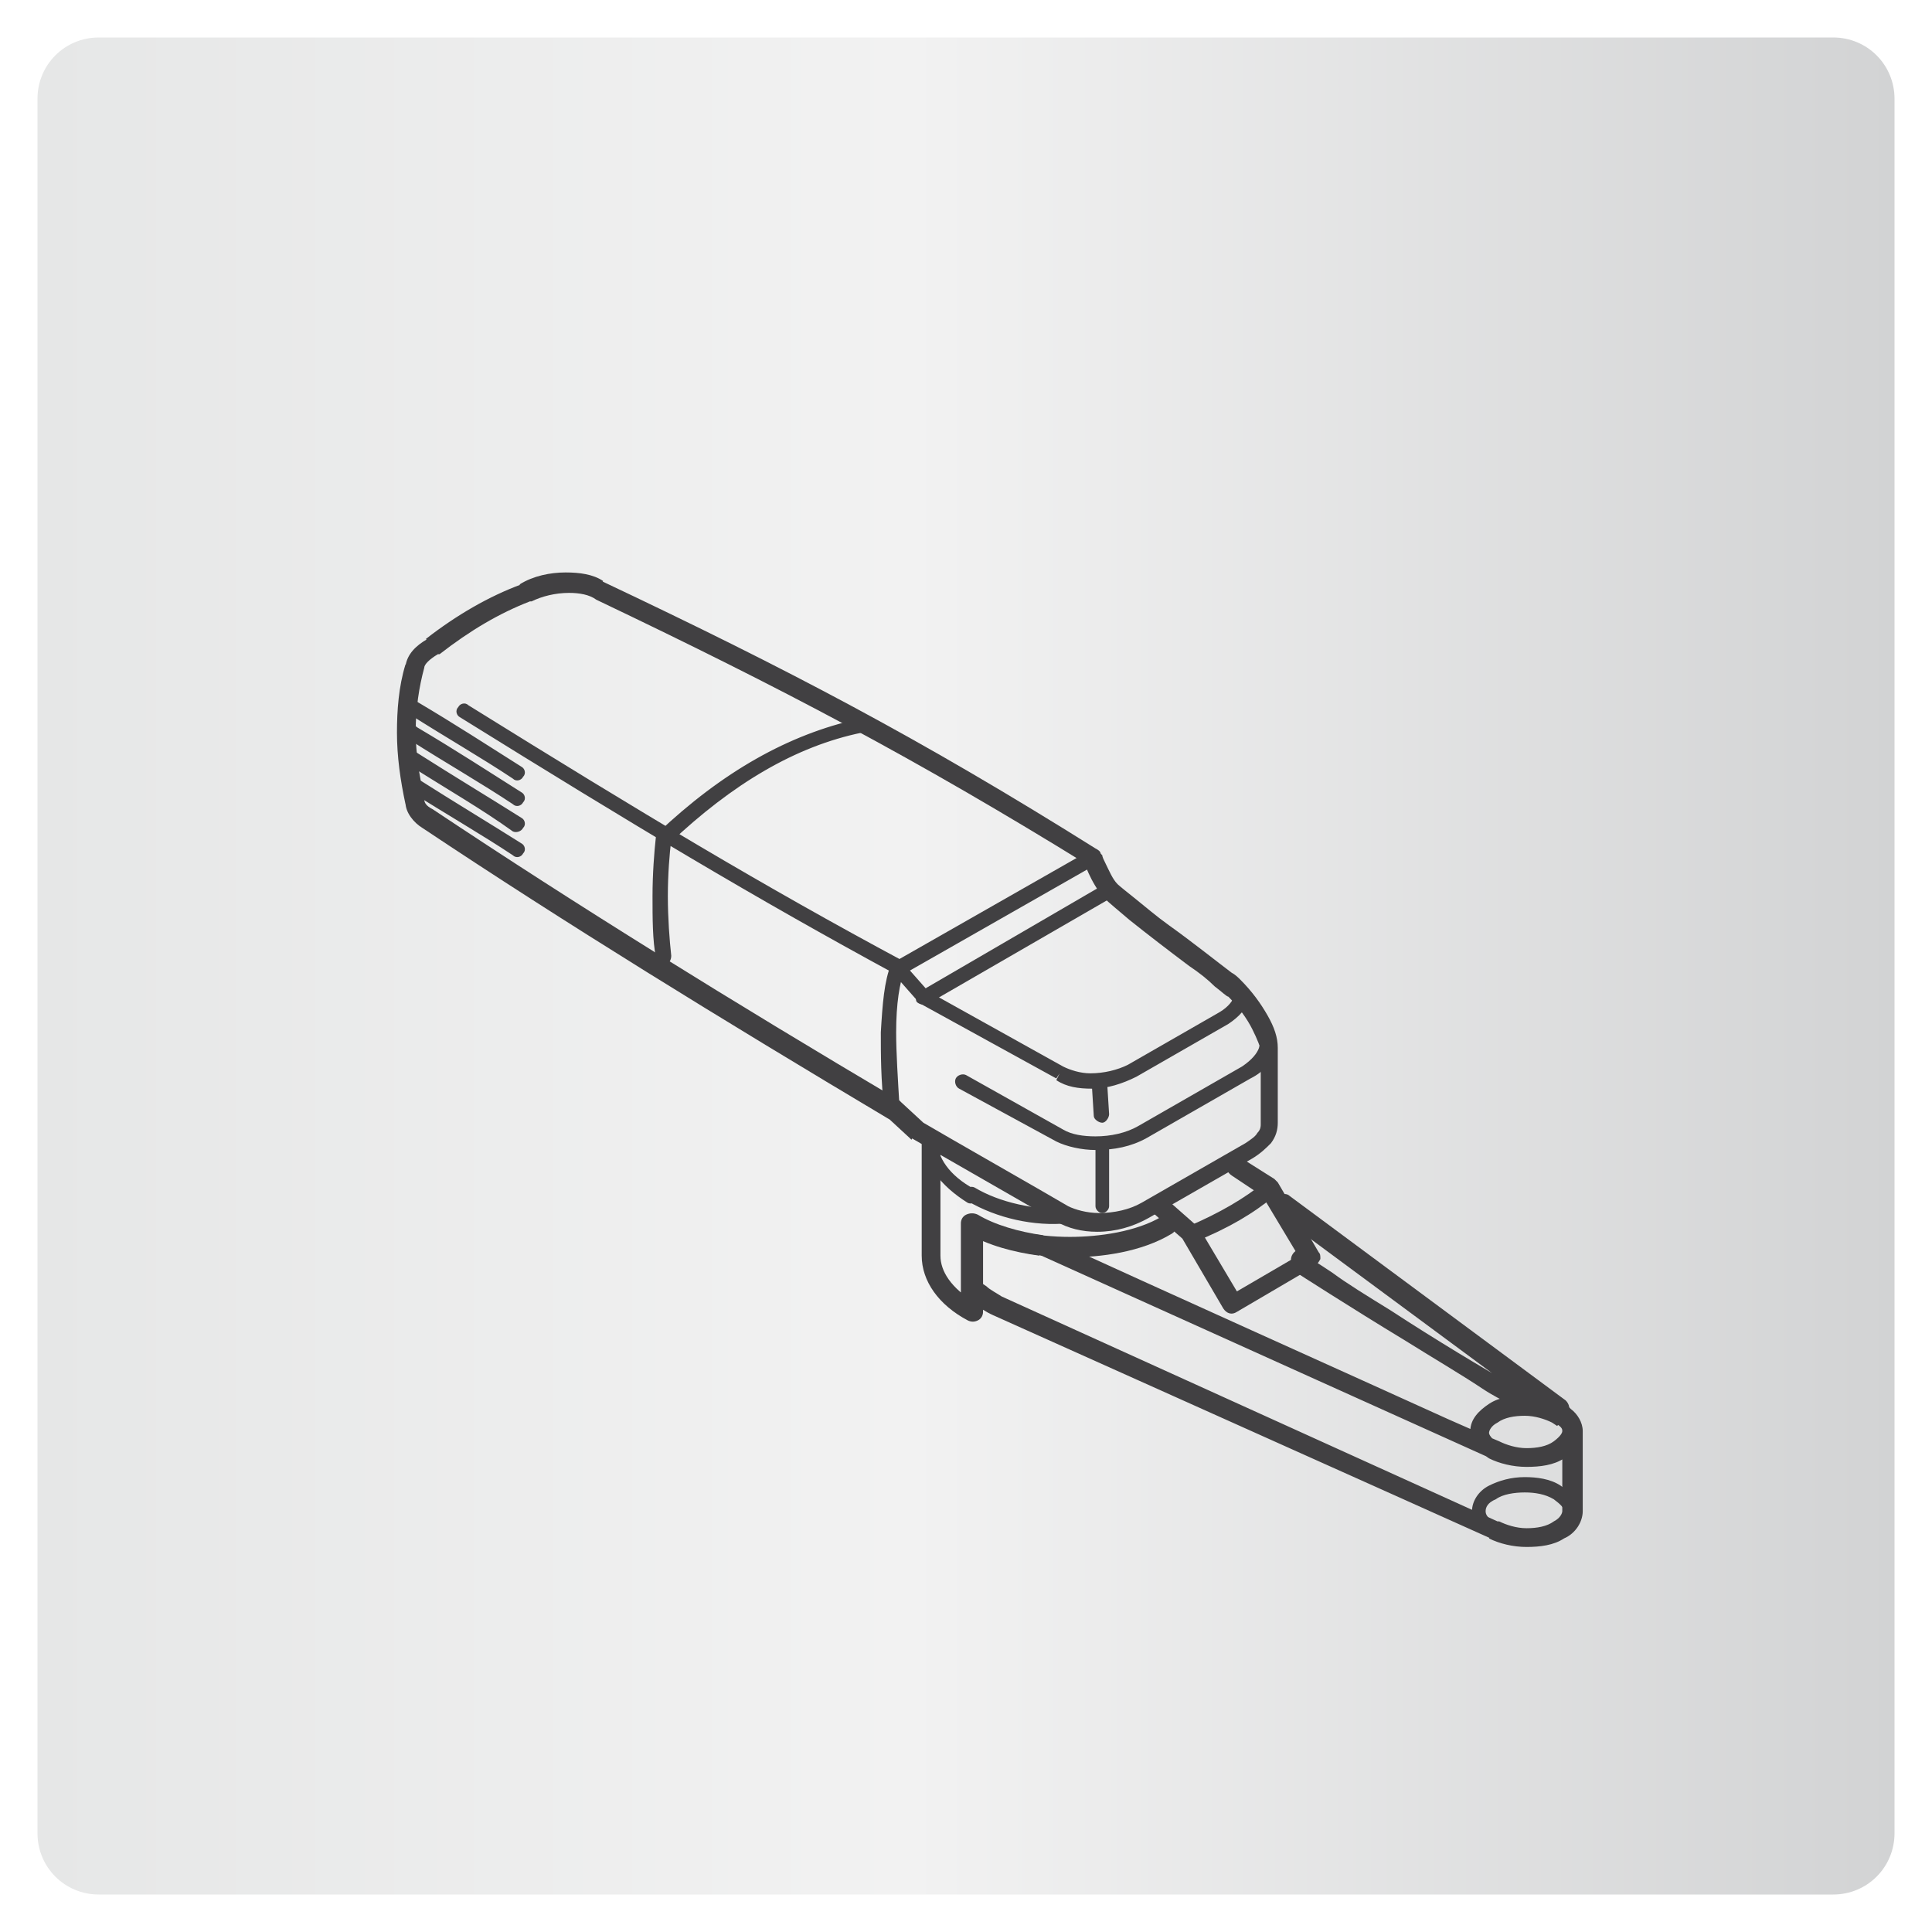
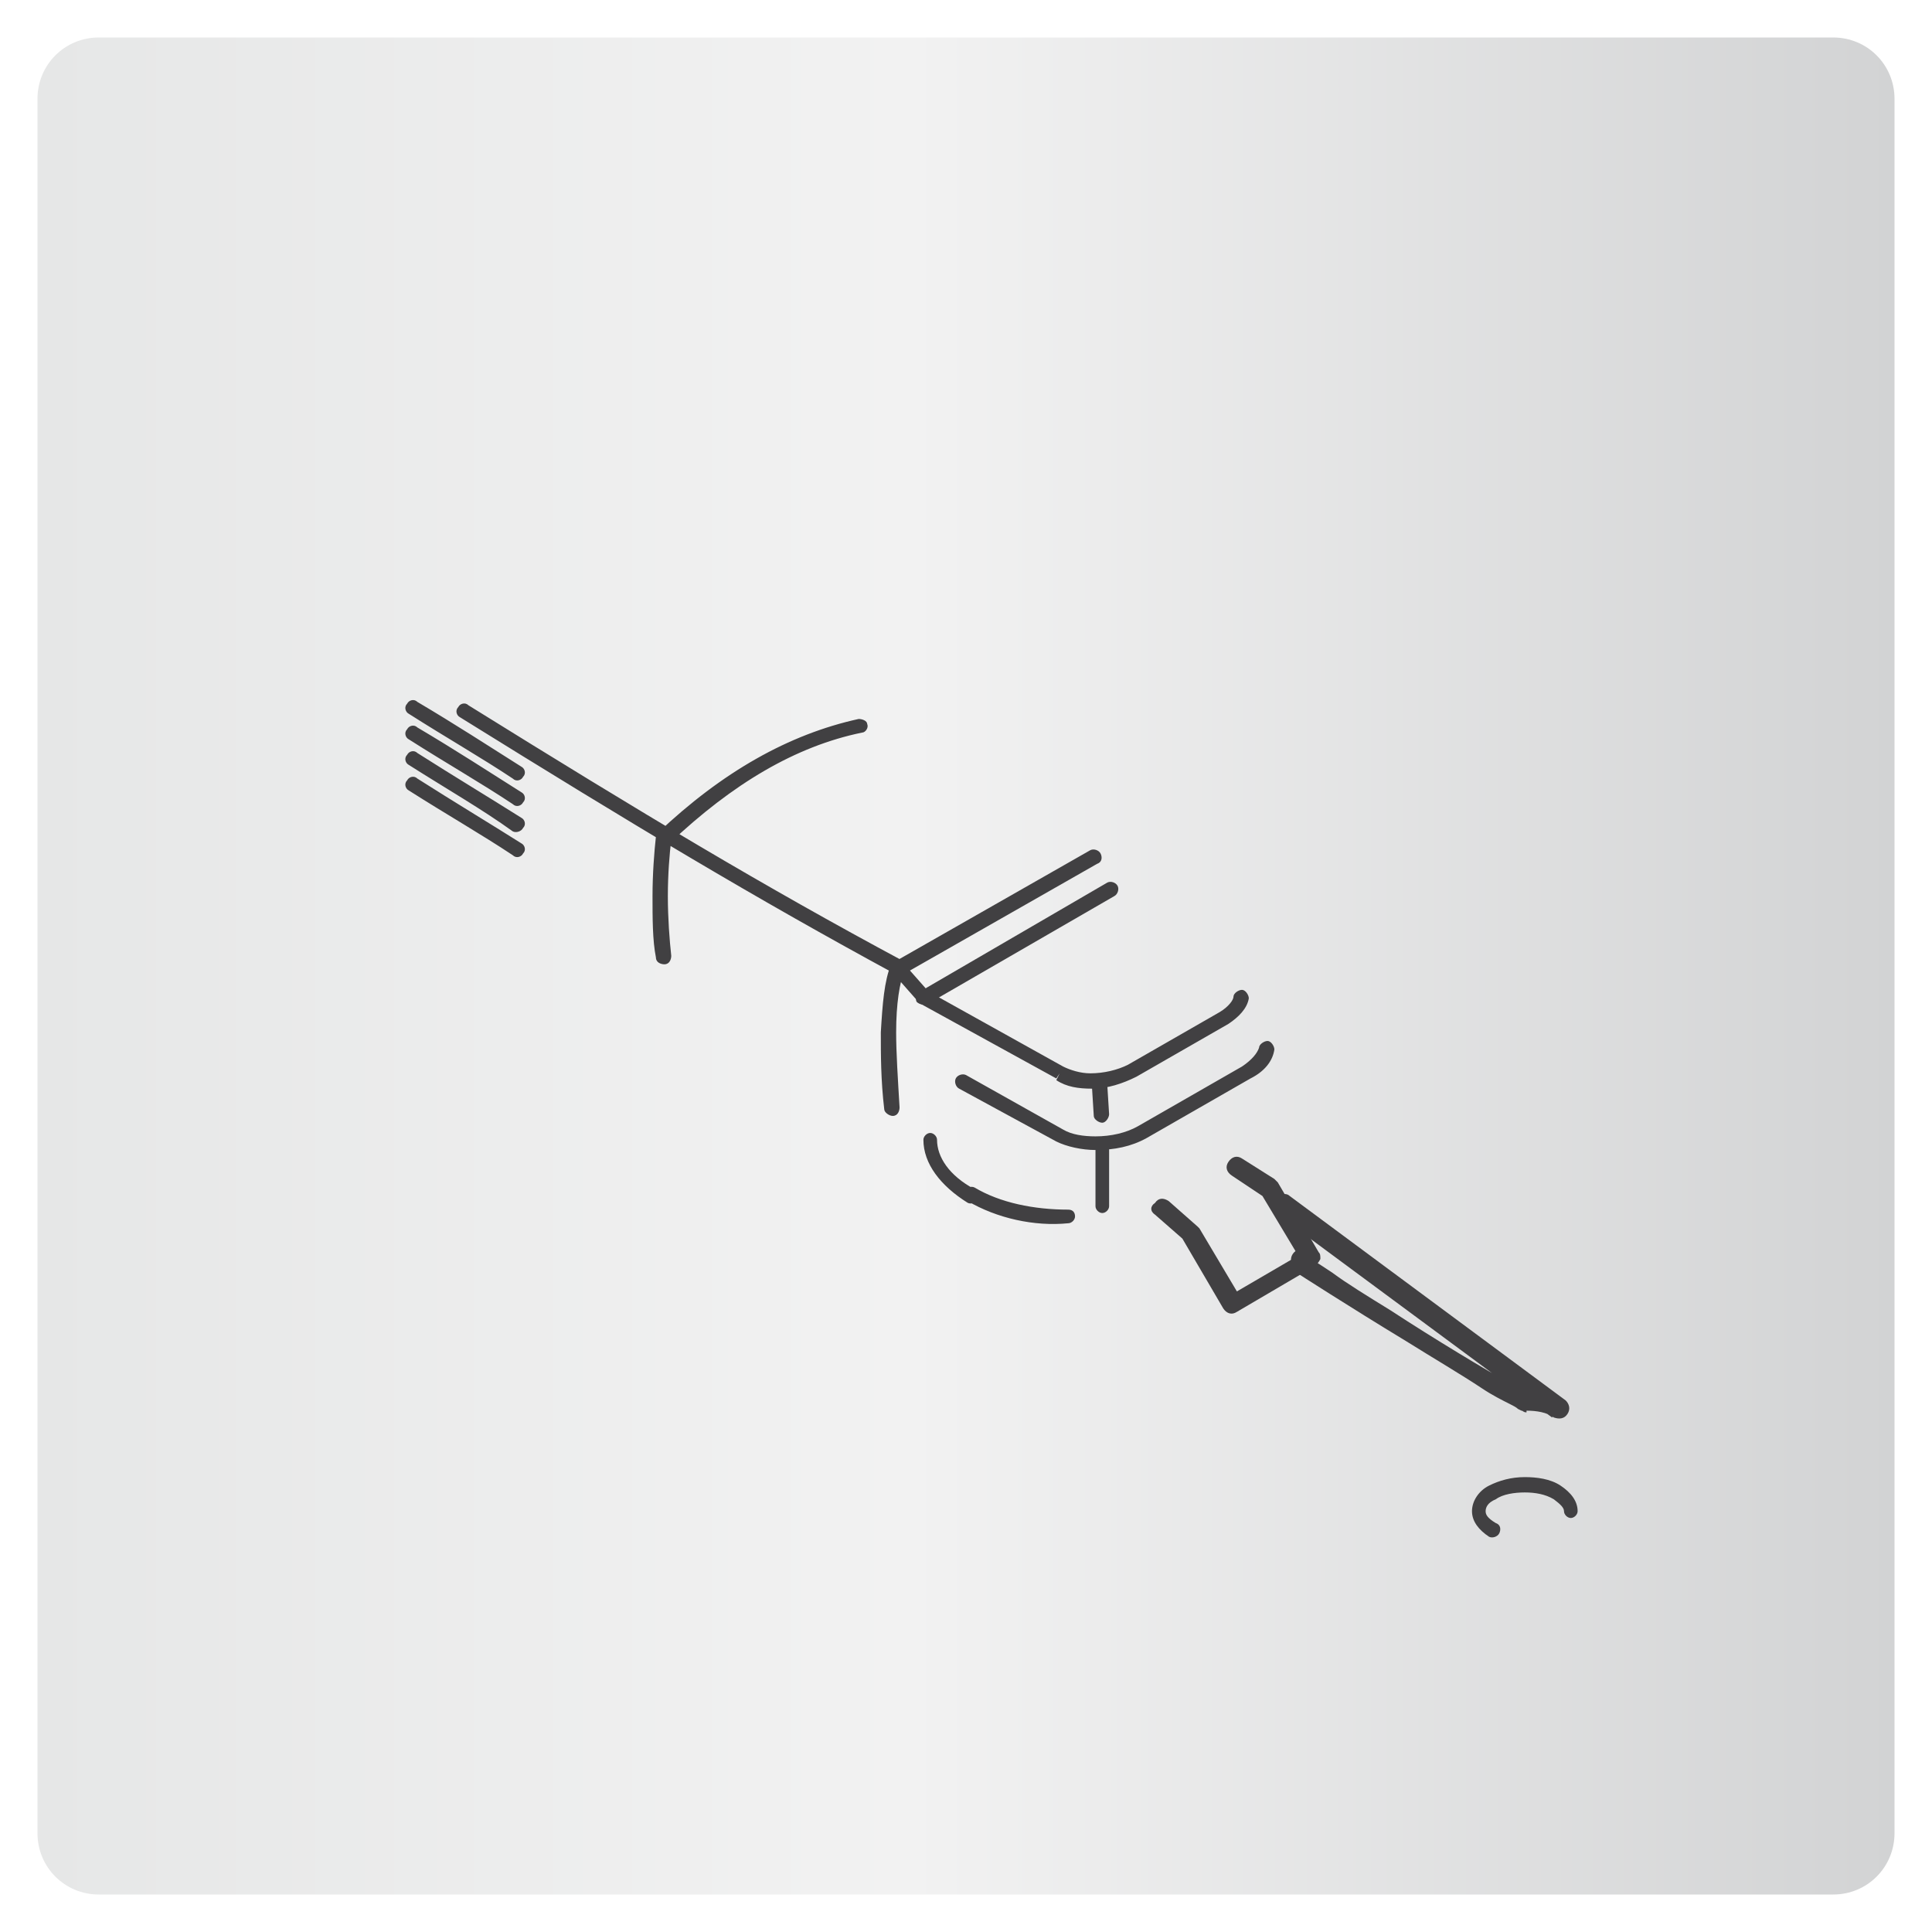
<svg xmlns="http://www.w3.org/2000/svg" version="1.1" id="Layer_1" x="0px" y="0px" viewBox="0 0 113.4 113.4" style="enable-background:new 0 0 113.4 113.4;" xml:space="preserve">
  <style type="text/css">
	.st0{fill:url(#SVGID_1_);}
	.st1{fill:url(#SVGID_2_);}
	.st2{fill:url(#SVGID_3_);}
	.st3{fill:url(#SVGID_4_);}
	.st4{fill:url(#SVGID_5_);}
	.st5{fill:url(#SVGID_6_);}
	.st6{fill:url(#SVGID_7_);}
	.st7{fill:url(#SVGID_8_);}
	.st8{fill:url(#SVGID_9_);}
	.st9{fill:url(#SVGID_10_);}
	.st10{fill:url(#SVGID_11_);}
	.st11{fill:url(#SVGID_12_);}
	.st12{fill:url(#SVGID_13_);}
	.st13{fill:url(#SVGID_14_);}
	.st14{fill:url(#SVGID_15_);}
	.st15{fill:url(#SVGID_16_);}
	.st16{fill:url(#SVGID_17_);}
	.st17{fill:url(#SVGID_18_);}
	.st18{fill:url(#SVGID_19_);}
	.st19{fill:url(#SVGID_20_);}
	.st20{fill:url(#SVGID_21_);}
	.st21{fill:url(#SVGID_22_);}
	.st22{fill:url(#SVGID_23_);}
	.st23{fill:url(#SVGID_24_);}
	.st24{fill:url(#SVGID_25_);}
	.st25{fill:url(#SVGID_26_);}
	.st26{fill:url(#SVGID_27_);}
	.st27{fill:url(#SVGID_28_);}
	.st28{fill:url(#SVGID_29_);}
	.st29{fill:url(#SVGID_30_);}
	.st30{fill:url(#SVGID_31_);}
	.st31{fill:url(#SVGID_32_);}
	.st32{fill:#414042;}
	.st33{fill:#FFFFFF;}
	.st34{fill:none;stroke:#414042;stroke-width:0.75;stroke-miterlimit:10;}
	.st35{fill:none;stroke:#FFFFFF;stroke-width:0.214;stroke-miterlimit:10;}
	.st36{fill:none;stroke:#FFFFFF;stroke-width:0.133;stroke-miterlimit:10;}
	.st37{fill:none;stroke:#FFFFFF;stroke-width:0.148;stroke-miterlimit:10;}
	.st38{fill:none;stroke:#FFFFFF;stroke-width:0.16;stroke-miterlimit:10;}
	.st39{fill:none;stroke:#FFFFFF;stroke-width:0.179;stroke-miterlimit:10;}
	.st40{fill:none;stroke:#FFFFFF;stroke-width:0.199;stroke-miterlimit:10;}
	.st41{fill:none;stroke:#FFFFFF;stroke-width:0.216;stroke-miterlimit:10;}
	.st42{fill:none;stroke:#FFFFFF;stroke-width:0.251;stroke-miterlimit:10;}
	.st43{fill:none;stroke:#FFFFFF;stroke-width:0.278;stroke-miterlimit:10;}
	.st44{fill:none;stroke:#FFFFFF;stroke-width:0.302;stroke-miterlimit:10;}
	.st45{fill:none;stroke:#FFFFFF;stroke-width:0.337;stroke-miterlimit:10;}
	.st46{fill:none;stroke:#FFFFFF;stroke-width:0.375;stroke-miterlimit:10;}
	.st47{fill:none;stroke:#FFFFFF;stroke-width:0.406;stroke-miterlimit:10;}
	.st48{fill:none;stroke:#6D6E71;stroke-width:0.406;stroke-miterlimit:10;}
	.st49{opacity:0.2;}
	.st50{clip-path:url(#SVGID_34_);}
	.st51{clip-path:url(#SVGID_36_);fill:#6E6F72;}
	.st52{fill:#F2F3F2;}
	.st53{clip-path:url(#SVGID_38_);}
	.st54{clip-path:url(#SVGID_40_);fill:#6E6F72;}
	.st55{clip-path:url(#SVGID_42_);fill:url(#SVGID_43_);}
	.st56{fill:none;stroke:#FFFFFF;stroke-width:0.352;stroke-miterlimit:10;}
	.st57{opacity:0.1;}
	.st58{clip-path:url(#SVGID_45_);}
	.st59{clip-path:url(#SVGID_47_);fill:#231F20;}
	.st60{fill:none;stroke:#FFFFFF;stroke-width:1.057;stroke-miterlimit:10;}
	.st61{fill:none;stroke:#FFFFFF;stroke-width:0.475;stroke-miterlimit:10;}
	.st62{fill:#ED1846;}
	.st63{fill:none;stroke:#FFFFFF;stroke-width:0.488;stroke-miterlimit:10;}
	.st64{fill:none;stroke:#414042;stroke-width:0.416;stroke-miterlimit:10;}
	.st65{fill:#6D6E71;}
</style>
  <g>
    <image style="overflow:visible;opacity:0.64;" width="505" height="505" transform="matrix(0.24 0 0 0.24 -1.917 -2.917)">
	</image>
    <g>
      <linearGradient id="SVGID_1_" gradientUnits="userSpaceOnUse" x1="2.181" y1="56.693" x2="111.205" y2="56.693">
        <stop offset="0" style="stop-color:#E6E7E7" />
        <stop offset="0.47" style="stop-color:#F2F2F2" />
        <stop offset="1" style="stop-color:#D2D3D4" />
      </linearGradient>
      <path class="st0" d="M107.6,111.2H5.8c-2,0-3.6-1.6-3.6-3.6V5.8c0-2,1.6-3.6,3.6-3.6h101.8c2,0,3.6,1.6,3.6,3.6v101.8    C111.2,109.6,109.6,111.2,107.6,111.2z" />
    </g>
  </g>
  <path class="st32" d="M89.6,82.2v0.6c0.6,0,1.2,0.1,1.6,0.4c0.3,0.1,0.6,0.1,0.8-0.2c0.2-0.3,0.1-0.6-0.1-0.8l-16.2-12  c-0.2-0.2-0.5-0.1-0.7,0c-0.2,0.2-0.3,0.5-0.1,0.7l1.3,2.5l-0.1,0c-0.2,0.1-0.4,0.4-0.3,0.7l0.1,0.3c0,0.1,0.1,0.3,0.2,0.3  c0,0,3.1,2,6.4,4c1.6,1,3.3,2,4.5,2.8c0.6,0.4,1.2,0.7,1.6,0.9c0.2,0.1,0.4,0.2,0.5,0.3l0.2,0.1c0.1,0,0.1,0.1,0.3,0.1v-1.2v0.4  l0.1-0.4l-0.1,0v0.4l0.1-0.4c-0.1,0-0.4-0.2-0.9-0.4c-1.6-0.9-4.6-2.7-7.2-4.4c-1.3-0.8-2.6-1.6-3.4-2.2c-0.9-0.6-1.4-0.9-1.4-0.9  l-0.3,0.5l0.6-0.2l-0.1-0.3L76.3,74l0.3,0.5l0.5-0.3c0.3-0.1,0.4-0.5,0.2-0.8l-0.4-0.7l14.2,10.5l0.3-0.5l0.3-0.5  c-0.6-0.4-1.4-0.5-2.2-0.5V82.2" />
  <path class="st32" d="M87.8,89.4c-0.5-0.3-0.6-0.5-0.6-0.7c0-0.2,0.1-0.5,0.6-0.7v0c0.4-0.3,1.1-0.4,1.7-0.4c0.6,0,1.2,0.1,1.7,0.4  c0.4,0.3,0.6,0.5,0.6,0.7c0,0.2,0.2,0.4,0.4,0.4c0.2,0,0.4-0.2,0.4-0.4c0-0.6-0.4-1.1-1-1.5c-0.6-0.4-1.4-0.5-2.1-0.5  c-0.8,0-1.5,0.2-2.1,0.5h0c-0.6,0.3-1,0.9-1,1.5c0,0.6,0.4,1.1,1,1.5c0.2,0.1,0.5,0,0.6-0.2C88.1,89.8,88.1,89.5,87.8,89.4" />
-   <path class="st32" d="M57.1,75.6h0.6H57.1l0.4-0.4l0,0l0.1,0.1l0.3,0.2c0.2,0.2,0.6,0.4,0.9,0.6l29.1,13.2l0.1,0  c0.4,0.2,1,0.4,1.6,0.4c0.6,0,1.2-0.1,1.6-0.4c0.4-0.2,0.5-0.5,0.5-0.6V84c0-0.2,0.1-0.3,0.2-0.4c0.1-0.1,0.3-0.2,0.4-0.2  c0.2,0,0.3,0.1,0.4,0.2c0.1,0.1,0.2,0.3,0.2,0.4c0,0.6-0.4,1.3-1.1,1.6c-0.6,0.4-1.4,0.5-2.2,0.5c-0.8,0-1.6-0.2-2.2-0.5l0.3-0.5  l-0.2,0.5c0,0-18.2-8.2-26.6-12l0.2-0.5L61,73.7c-1.5-0.2-3-0.6-4.2-1.3l0.3-0.5l0.6,0l0,3.8H57.1L56.7,76c-0.1-0.1-0.2-0.3-0.2-0.4  l0-3.8c0-0.2,0.1-0.4,0.3-0.5c0.2-0.1,0.4-0.1,0.6,0c1,0.6,2.4,1,3.8,1.2l0.2,0.1c6.3,2.9,18.1,8.2,23.6,10.7c1.8,0.8,3,1.3,3,1.3  l0,0c0.4,0.2,1,0.4,1.6,0.4c0.6,0,1.2-0.1,1.6-0.4h0c0.4-0.2,0.5-0.5,0.5-0.6c0-0.2,0.1-0.3,0.2-0.4c0.1-0.1,0.3-0.2,0.4-0.2  c0.2,0,0.3,0.1,0.4,0.2c0.1,0.1,0.2,0.3,0.2,0.4v4.7c0,0.6-0.4,1.3-1.1,1.6c-0.6,0.4-1.4,0.5-2.2,0.5c-0.8,0-1.6-0.2-2.2-0.5  l0.3-0.5l-0.2,0.5L58.3,77.2c-0.9-0.4-1.6-1.1-1.6-1.1L57.1,75.6 M91.5,85.1l-0.3-0.5h0c0.4-0.3,0.5-0.5,0.5-0.6  c0-0.1,0-0.2-0.3-0.4l0.4-0.4l-0.4,0.5l-0.3-0.2h0c-0.4-0.2-1-0.4-1.6-0.4c-0.6,0-1.2,0.1-1.6,0.4c-0.4,0.2-0.5,0.5-0.5,0.6  c0,0.1,0.1,0.3,0.5,0.6h0c0.4,0.2,1,0.4,1.6,0.4c0.6,0,1.2-0.1,1.6-0.4L91.5,85.1l0.3,0.5c-0.6,0.4-1.4,0.5-2.2,0.5  c-0.8,0-1.6-0.2-2.2-0.5c-0.6-0.4-1.1-0.9-1.1-1.6c0-0.7,0.5-1.2,1.1-1.6c0.6-0.4,1.4-0.5,2.2-0.5c0.8,0,1.6,0.2,2.2,0.5  c0.2,0.1,0.3,0.2,0.4,0.3l0,0c0.4,0.3,0.7,0.8,0.7,1.3c0,0.7-0.5,1.2-1.1,1.6L91.5,85.1" />
  <path class="st32" d="M56.3,63.9c-0.2-0.1-0.3-0.4-0.2-0.6c0.1-0.2,0.4-0.3,0.6-0.2l5.7,3.2h0c0.5,0.3,1.2,0.4,1.9,0.4  c0.9,0,1.8-0.2,2.5-0.6l6.1-3.5c0.6-0.4,0.9-0.8,1-1.1c0-0.2,0.3-0.4,0.5-0.4c0.2,0,0.4,0.3,0.4,0.5c-0.1,0.7-0.6,1.3-1.4,1.7v0  l-6.1,3.5c-0.9,0.5-1.9,0.7-3,0.7c-0.8,0-1.7-0.2-2.3-0.5l0.2-0.4l-0.2,0.4L56.3,63.9 M27,42.1c-0.2-0.1-0.3-0.4-0.1-0.6  c0.1-0.2,0.4-0.3,0.6-0.1c10.3,6.4,17.3,10.6,25.5,15l-0.2,0.4l-0.2-0.4l11.4-6.5c0.2-0.1,0.5,0,0.6,0.2c0.1,0.2,0.1,0.5-0.2,0.6  l-11.4,6.5c-0.1,0.1-0.3,0.1-0.4,0C44.3,52.7,37.3,48.5,27,42.1 M52.3,56.6c0.1-0.2,0.3-0.3,0.6-0.3c0.2,0.1,0.3,0.3,0.2,0.6  c-0.3,0.8-0.5,2-0.5,3.7c0,1.2,0.1,2.7,0.2,4.4c0,0.2-0.1,0.5-0.4,0.5c-0.2,0-0.5-0.2-0.5-0.4c-0.2-1.7-0.2-3.2-0.2-4.5  C51.8,58.9,51.9,57.6,52.3,56.6 M50.4,42.2c0.2,0,0.5,0.1,0.5,0.3c0.1,0.2-0.1,0.5-0.3,0.5c-3.9,0.8-7.6,3-11.3,6.5L39,49.2l0.4,0.1  c-0.1,0.8-0.2,2-0.2,3.3c0,1.3,0.1,2.6,0.2,3.5c0,0.2-0.1,0.5-0.4,0.5c-0.2,0-0.5-0.1-0.5-0.4c-0.2-1-0.2-2.3-0.2-3.6  c0-1.3,0.1-2.6,0.2-3.5l0.1-0.2C42.4,45.3,46.3,43.1,50.4,42.2 M65.1,70.8c0,0.2-0.2,0.4-0.4,0.4c-0.2,0-0.4-0.2-0.4-0.4v-3.3  c0-0.2,0.2-0.4,0.4-0.4c0.2,0,0.4,0.2,0.4,0.4V70.8 M65.1,65.4c0,0.2-0.2,0.5-0.4,0.5c-0.2,0-0.5-0.2-0.5-0.4l-0.1-1.6  c0-0.2,0.2-0.5,0.4-0.5c0.2,0,0.4,0.2,0.5,0.4L65.1,65.4 M24,41.9c-0.2-0.1-0.3-0.4-0.1-0.6c0.1-0.2,0.4-0.3,0.6-0.1  c2.2,1.3,4.2,2.6,6.1,3.8c0.2,0.1,0.3,0.4,0.1,0.6c-0.1,0.2-0.4,0.3-0.6,0.1C28.3,44.5,26.2,43.3,24,41.9 M24,43.4  c-0.2-0.1-0.3-0.4-0.1-0.6c0.1-0.2,0.4-0.3,0.6-0.1c2.2,1.3,4.2,2.6,6.1,3.8c0.2,0.1,0.3,0.4,0.1,0.6c-0.1,0.2-0.4,0.3-0.6,0.1  C28.3,46,26.2,44.8,24,43.4 M24,44.9c-0.2-0.1-0.3-0.4-0.1-0.6c0.1-0.2,0.4-0.3,0.6-0.1c2.2,1.4,4.2,2.6,6.1,3.8  c0.2,0.1,0.3,0.4,0.1,0.6c-0.1,0.2-0.4,0.3-0.6,0.2C28.3,47.5,26.2,46.3,24,44.9 M24,46.4c-0.2-0.1-0.3-0.4-0.1-0.6  c0.1-0.2,0.4-0.3,0.6-0.1c2.2,1.4,4.2,2.6,6.1,3.8c0.2,0.1,0.3,0.4,0.1,0.6c-0.1,0.2-0.4,0.3-0.6,0.1C28.3,49,26.2,47.8,24,46.4   M52.4,57.1c-0.2-0.2-0.1-0.5,0-0.6c0.2-0.2,0.5-0.1,0.6,0l1.5,1.7l7.9,4.4h0c0.4,0.2,1,0.4,1.6,0.4c0.8,0,1.6-0.2,2.2-0.5l5.4-3.1  c0.5-0.3,0.8-0.7,0.8-0.9c0-0.2,0.3-0.4,0.5-0.4c0.2,0,0.4,0.3,0.4,0.5c-0.1,0.6-0.6,1.1-1.2,1.5l-5.4,3.1c-0.8,0.4-1.7,0.7-2.6,0.7  c-0.8,0-1.5-0.1-2.1-0.5l0.2-0.4L62,63.3l-8-4.4l-0.1-0.1L52.4,57.1" />
-   <path class="st32" d="M53.8,66.3l-0.3,0.5c1.7,1,6.8,3.9,8.5,4.9c0.7,0.4,1.5,0.6,2.4,0.6c1.1,0,2.1-0.3,3-0.8l6.1-3.5  c0.5-0.3,0.8-0.6,1.1-0.9c0.3-0.4,0.4-0.8,0.4-1.2v-0.1c0-0.4,0-3.5,0-4.3c0-0.6-0.2-1.2-0.6-1.9c-0.4-0.7-0.9-1.4-1.6-2.1  c-0.1-0.1-0.3-0.3-0.5-0.4c-0.8-0.6-2.3-1.8-3.7-2.8c-0.7-0.5-1.4-1.1-1.9-1.5c-0.5-0.4-1-0.8-1.1-0.9c-0.3-0.3-0.5-0.8-0.7-1.2  c-0.1-0.2-0.2-0.4-0.2-0.5l-0.1-0.1l0,0c0-0.1-0.1-0.2-0.3-0.3c-10.2-6.4-18-10.5-29-15.7l-0.2,0.5l0.3-0.5  c-0.6-0.4-1.4-0.5-2.2-0.5c-0.9,0-1.9,0.2-2.7,0.7l0.3,0.5l-0.2-0.5c-1.9,0.7-3.8,1.8-5.6,3.2l0.4,0.5l-0.3-0.5  c-0.7,0.4-1.2,0.9-1.3,1.6l0.6,0.1l-0.6-0.2c-0.4,1.3-0.5,2.7-0.5,4c0,1.4,0.2,2.8,0.5,4.2l0.6-0.1l-0.6,0c0,0.6,0.5,1.2,1,1.5  l0.3-0.5l-0.3,0.5c8.4,5.6,17.5,11.2,27.4,17.1l0.3-0.5l-0.4,0.4l1.3,1.2l0.1,0.1L53.8,66.3l0.4-0.4l-1.3-1.2l-0.1-0.1  c-9.8-5.8-19-11.5-27.4-17.1l0,0c-0.4-0.2-0.5-0.4-0.5-0.6l0-0.1c-0.3-1.3-0.5-2.6-0.5-3.9c0-1.3,0.2-2.6,0.5-3.7l0,0  c0-0.2,0.3-0.5,0.8-0.8l0.1,0c1.8-1.4,3.5-2.4,5.3-3.1l0.1,0c0.6-0.3,1.4-0.5,2.2-0.5c0.6,0,1.2,0.1,1.6,0.4l0,0  c10.9,5.2,18.7,9.3,28.9,15.6l0.3-0.5l-0.6,0.2c0,0,0.4,1.3,1.2,2.2c0.3,0.3,0.8,0.7,1.5,1.3c1,0.8,2.3,1.8,3.5,2.7  c0.6,0.4,1.1,0.8,1.5,1.2c0.4,0.3,0.7,0.6,0.8,0.6c0.6,0.6,1.1,1.3,1.4,1.9c0.3,0.6,0.5,1.1,0.5,1.3c0,0.8,0,3.8,0,4.3v0  c0,0.1,0,0.3-0.2,0.5c-0.1,0.2-0.4,0.4-0.7,0.6l-6.1,3.5c-0.7,0.4-1.6,0.6-2.5,0.6c-0.7,0-1.4-0.2-1.8-0.4v0c-1.7-1-6.8-3.9-8.5-4.9  L53.8,66.3l0.4-0.4L53.8,66.3" />
  <path class="st32" d="M54.5,58.9l10.9-6.3c0.2-0.1,0.3-0.4,0.2-0.6c-0.1-0.2-0.4-0.3-0.6-0.2L54,58.2c-0.2,0.1-0.3,0.4-0.2,0.6  C54,59,54.3,59,54.5,58.9" />
  <path class="st32" d="M67.8,71.3l1.6,1.4l2.4,4.1c0.2,0.3,0.5,0.4,0.8,0.2l4.6-2.7c0.1-0.1,0.2-0.2,0.3-0.4c0-0.2,0-0.3-0.1-0.4  L75,69.4l-0.2-0.2L72.9,68c-0.3-0.2-0.6-0.1-0.8,0.2c-0.2,0.3-0.1,0.6,0.2,0.8l1.8,1.2l2.1,3.5l-3.6,2.1l-2.2-3.7l-0.1-0.1l-1.7-1.5  c-0.3-0.2-0.6-0.2-0.8,0.1C67.5,70.8,67.5,71.1,67.8,71.3" />
  <path class="st32" d="M56.8,70.5c-0.2-0.1-0.3-0.4-0.2-0.6c0.1-0.2,0.4-0.3,0.6-0.2c1.5,0.9,3.5,1.3,5.5,1.3c0.3,0,0.4,0.2,0.4,0.4  c0,0.2-0.2,0.4-0.4,0.4C60.7,72,58.5,71.5,56.8,70.5 M54.2,66.9c0-0.2,0.2-0.4,0.4-0.4c0.2,0,0.4,0.2,0.4,0.4c0,1,0.7,2.1,2.2,2.9  c0.2,0.1,0.3,0.4,0.2,0.6c-0.1,0.2-0.4,0.3-0.6,0.2C55.2,69.6,54.2,68.3,54.2,66.9" />
-   <path class="st32" d="M54.1,67v6.7c0,1.5,1,2.9,2.7,3.8c0.2,0.1,0.4,0.1,0.6,0c0.2-0.1,0.3-0.3,0.3-0.5l0-5.2l-0.6,0l-0.3,0.5  c1.7,1,3.9,1.5,6,1.5c1.8,0,4.2-0.3,6-1.4c0.3-0.2,0.3-0.5,0.2-0.8c-0.2-0.3-0.5-0.4-0.8-0.2c-1.5,0.9-3.7,1.2-5.4,1.2  c-2,0-4-0.4-5.5-1.3c-0.2-0.1-0.4-0.1-0.6,0c-0.2,0.1-0.3,0.3-0.3,0.5l0,5.2h0.6l0.3-0.5c-1.5-0.9-2.1-1.9-2.1-2.8V67  c0-0.3-0.3-0.6-0.6-0.6C54.4,66.4,54.1,66.7,54.1,67" />
-   <path class="st32" d="M74.2,69.4c-1.1,0.9-2.6,1.8-4.5,2.6c-0.2,0.1-0.3,0.3-0.2,0.6c0.1,0.2,0.4,0.3,0.6,0.3c2-0.8,3.5-1.7,4.7-2.7  c0.2-0.1,0.2-0.4,0-0.6C74.6,69.2,74.3,69.2,74.2,69.4" />
</svg>